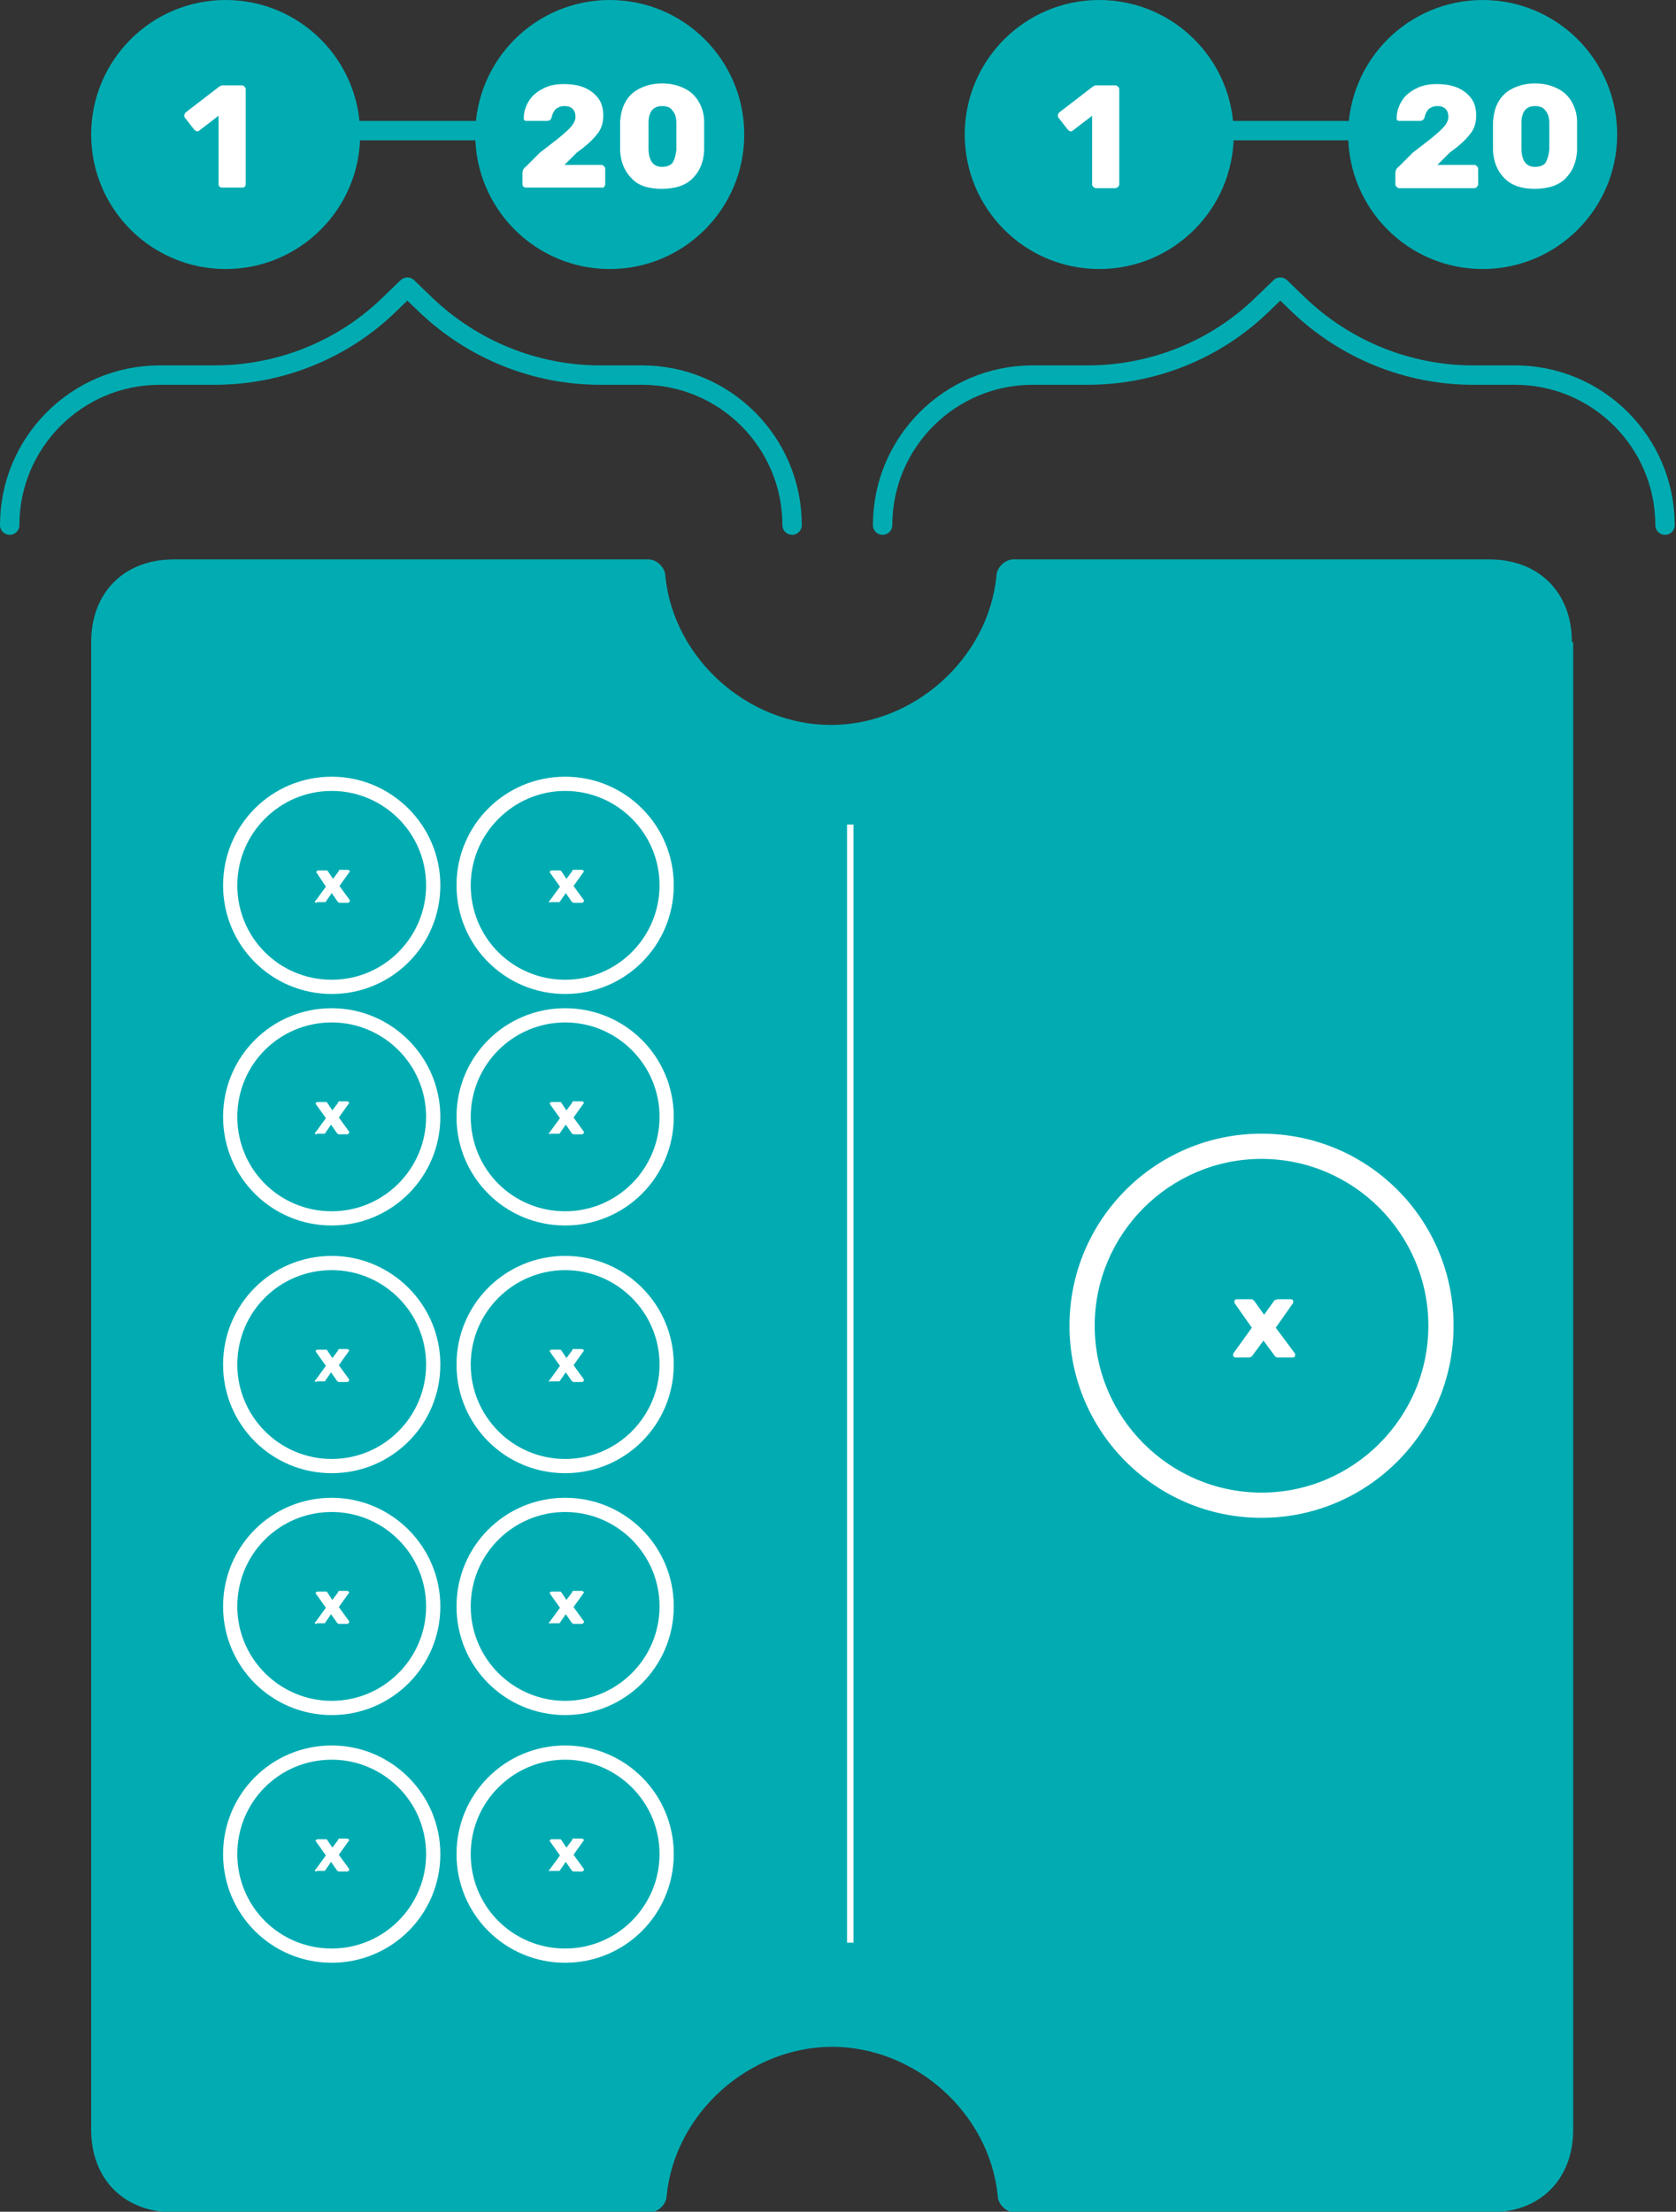
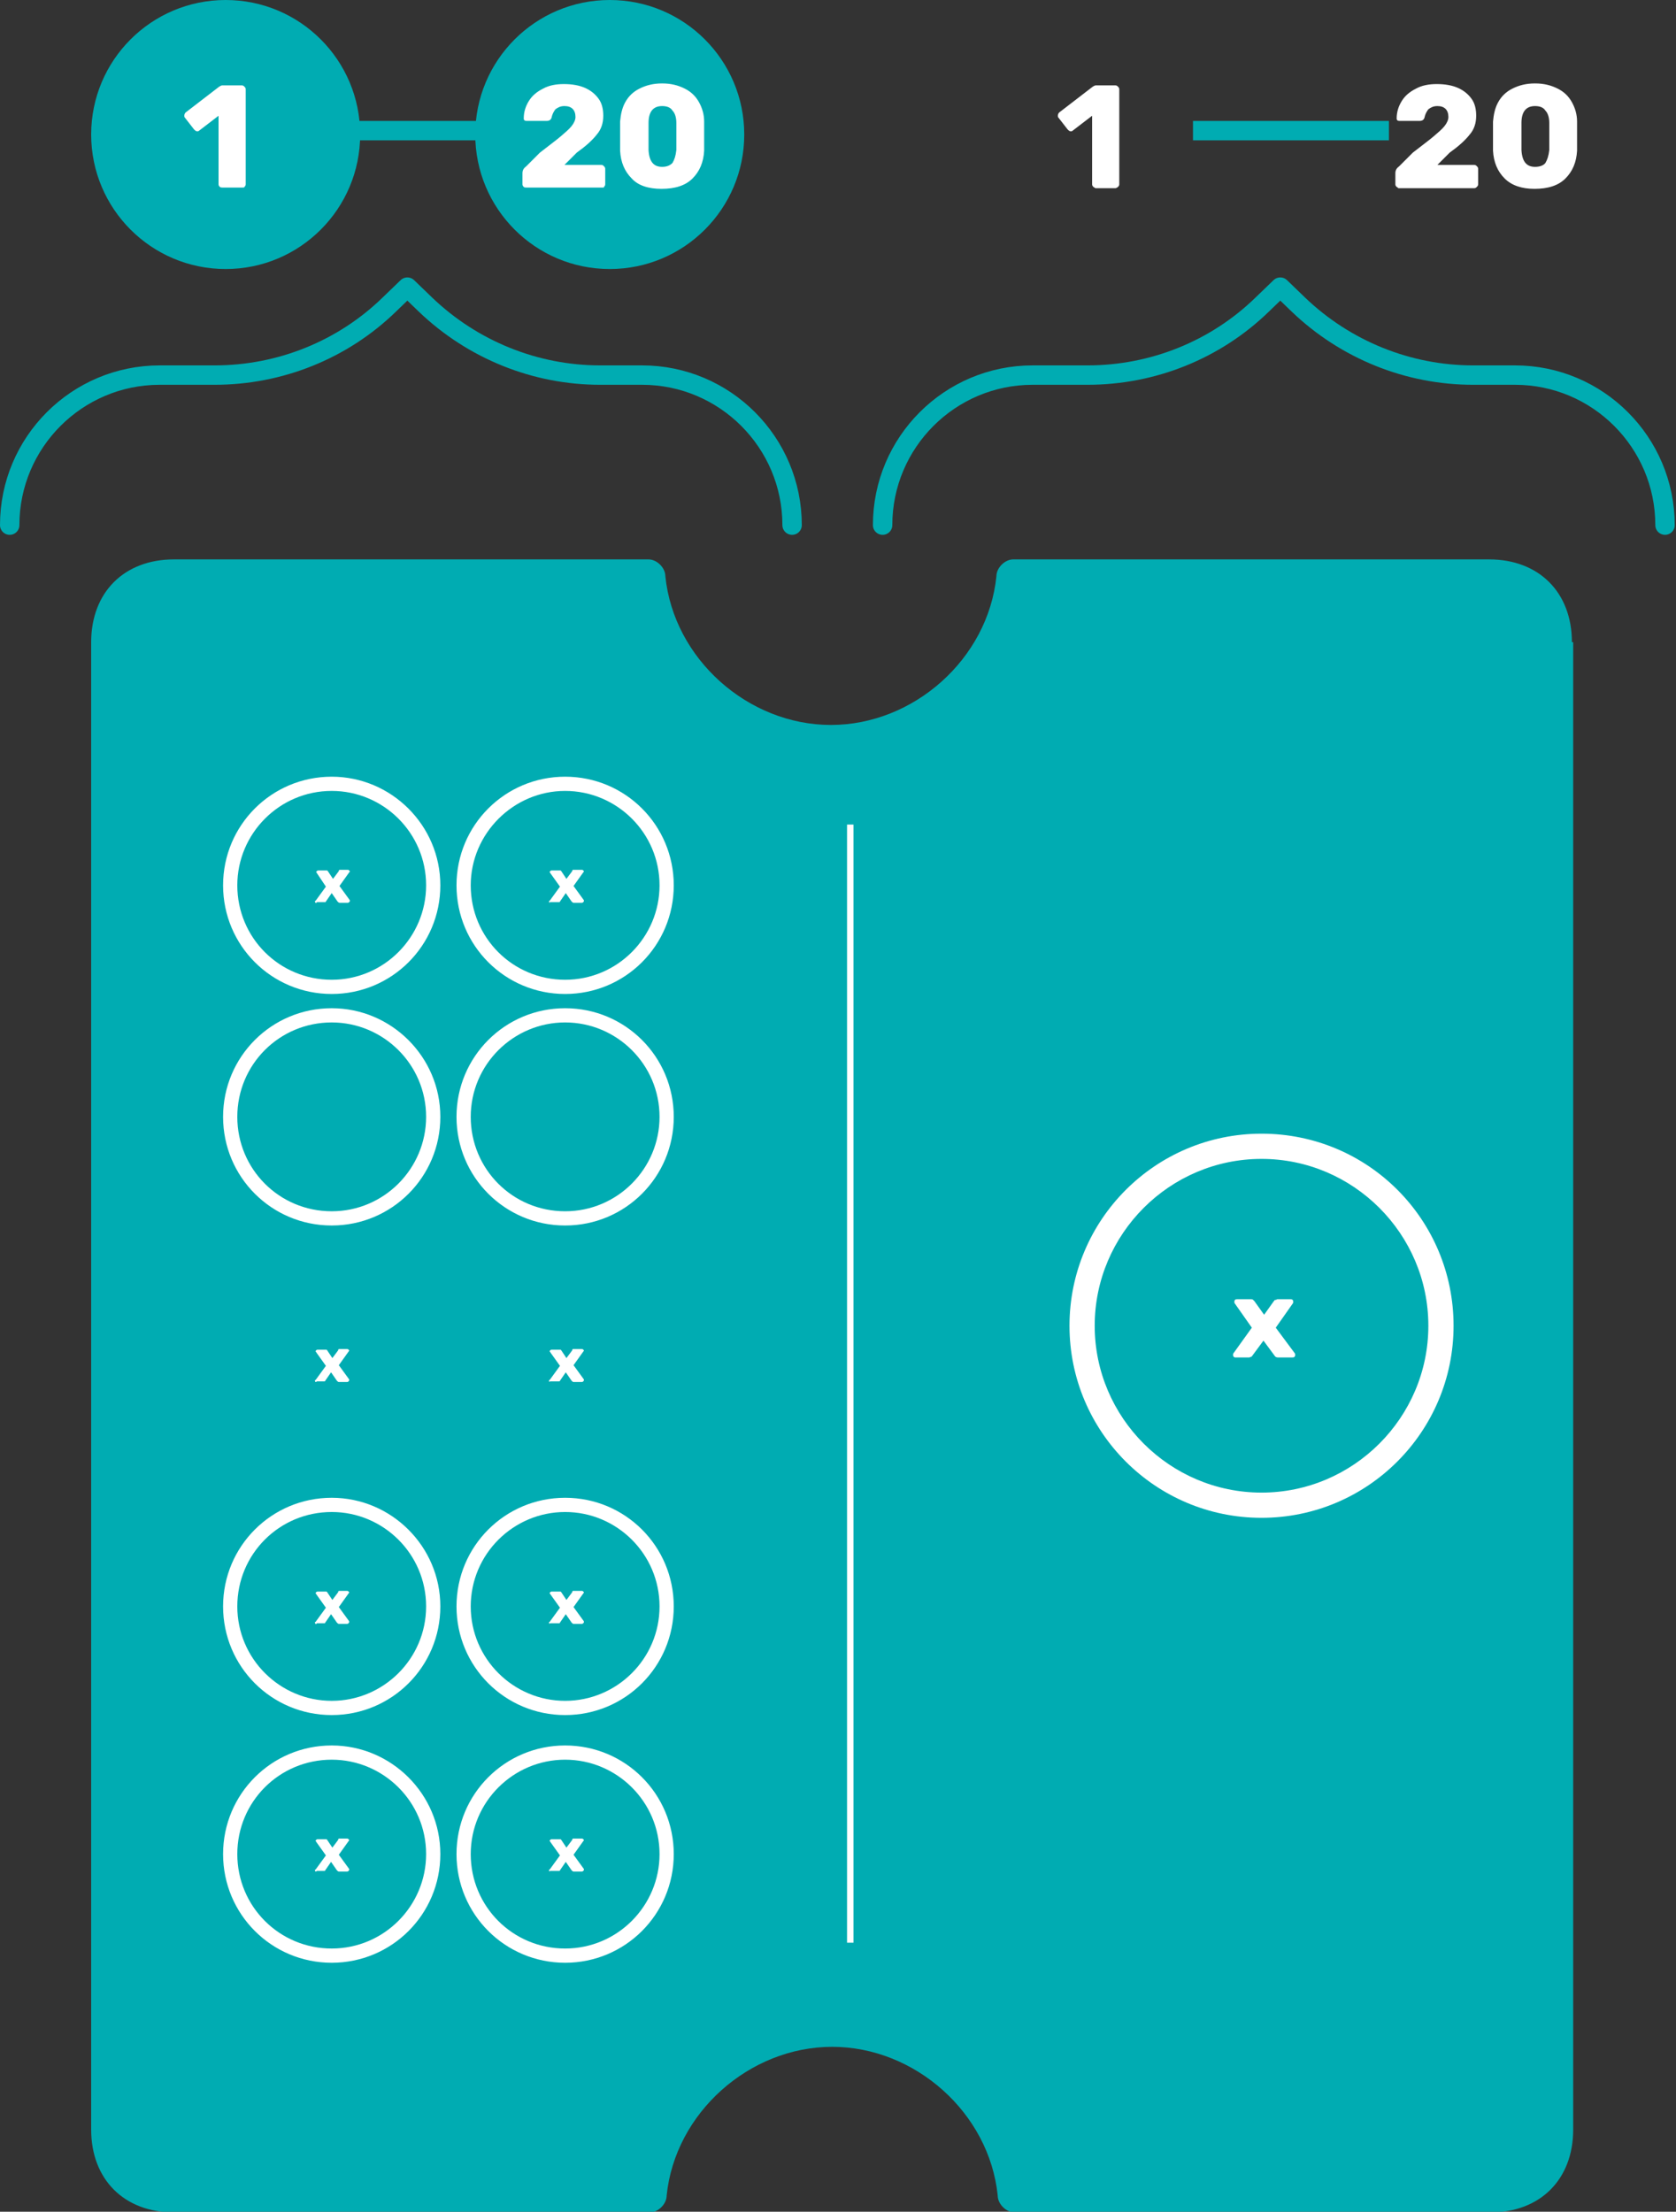
<svg xmlns="http://www.w3.org/2000/svg" width="259.2" height="342" viewBox="0 0 259.2 342">
  <rect x="0" y="0" width="259.2" height="342" fill="#333333" stroke="none" />
  <style>.st0{fill:#00acb2}.st1{fill:#fff}.st2,.st3{fill:none;stroke-miterlimit:10}.st2{stroke-width:3;stroke-linecap:round;stroke-linejoin:round;stroke:#00acb2}.st3{stroke:#fff}</style>
  <path class="st0" d="M243.1 99.3c0-7.7-5.1-12.8-12.8-12.8h-73.6c-1.3 0-2.6 1.3-2.6 2.6-1.3 12.8-12.8 23-25.6 23s-24.3-10.2-25.6-23c0-1.3-1.3-2.6-2.6-2.6H26.9c-7.7 0-12.8 5.1-12.8 12.8v230c0 7.7 5.1 12.8 12.8 12.8h73.6c1.3 0 2.6-1.3 2.6-2.6 1.3-12.8 12.8-23 25.6-23s24.3 10.2 25.6 23c0 1.3 1.3 2.6 2.6 2.6h73.6c7.7 0 12.8-5.1 12.8-12.8v-230z" />
  <path class="st1" d="M51.3 122.3c8 0 14.6 6.5 14.6 14.6 0 8-6.5 14.6-14.6 14.6s-14.6-6.5-14.6-14.6c0-8 6.5-14.6 14.6-14.6m0-2.2c-9.3 0-16.8 7.5-16.8 16.8s7.5 16.8 16.8 16.8 16.8-7.5 16.8-16.8-7.6-16.8-16.8-16.8zm36.1 2.2c8 0 14.6 6.5 14.6 14.6 0 8-6.5 14.6-14.6 14.6s-14.6-6.5-14.6-14.6c0-8 6.6-14.6 14.6-14.6m0-2.2c-9.3 0-16.8 7.5-16.8 16.8s7.5 16.8 16.8 16.8 16.8-7.5 16.8-16.8-7.5-16.8-16.8-16.8z" />
  <path class="st1" d="M48.8 139.6s-.1-.1-.1-.2 0-.1.1-.1l1.6-2.2L49 135c0-.1-.1-.1-.1-.1 0-.1 0-.1.1-.2 0 0 .1-.1.2-.1h1.4l.1.1.8 1.2.9-1.2v-.1l.1-.1h1.3c.1 0 .1 0 .2.1l.1.1c0 .1 0 .1-.1.2l-1.5 2.1 1.6 2.2v.1c0 .1 0 .1-.1.2 0 0-.1.1-.2.1h-1.3c-.1 0-.2-.1-.3-.2l-.9-1.3-.9 1.3c0 .1-.1.1-.1.1H49c-.1.2-.1.1-.2.1zm146.3 39.6c14.2 0 25.8 11.6 25.8 25.8s-11.6 25.8-25.8 25.8-25.8-11.6-25.8-25.8 11.6-25.8 25.8-25.8m0-3.9c-16.4 0-29.7 13.3-29.7 29.7s13.3 29.7 29.7 29.7 29.7-13.3 29.7-29.7-13.2-29.7-29.7-29.7z" />
  <path class="st1" d="M190.8 209.8c-.1-.1-.1-.2-.1-.3 0-.1 0-.2.1-.3l2.8-3.9-2.6-3.7c-.1-.1-.1-.2-.1-.3 0-.1 0-.2.1-.3.1-.1.2-.1.3-.1h2.2c.1 0 .2 0 .3.1l.2.2 1.5 2.1 1.5-2.1.1-.1c0-.1.1-.1.2-.1s.2-.1.2-.1h2.1c.1 0 .2 0 .3.1.1.1.1.2.1.3 0 .1 0 .2-.1.3l-2.6 3.7 2.9 3.9c.1.1.1.2.1.3 0 .1 0 .2-.1.3-.1.1-.2.1-.3.1h-2.3c-.2 0-.4-.1-.5-.3l-1.7-2.3-1.7 2.3c-.1.1-.1.2-.2.2s-.2.1-.3.1H191s-.1 0-.2-.1zM85 139.6s-.1-.1-.1-.2 0-.1.1-.1l1.6-2.2-1.5-2.1c0-.1-.1-.1-.1-.1 0-.1 0-.1.1-.2 0 0 .1-.1.2-.1h1.4l.1.1.8 1.2.9-1.2v-.1l.1-.1H90c.1 0 .1 0 .2.1l.1.1c0 .1 0 .1-.1.2l-1.5 2.1 1.6 2.2v.1c0 .1 0 .1-.1.2 0 0-.1.1-.2.1h-1.3c-.1 0-.2-.1-.3-.2l-.9-1.3-.9 1.3c0 .1-.1.1-.1.1H85c.1.2 0 .1 0 .1zm-33.7 18.5c8 0 14.6 6.5 14.6 14.6 0 8-6.5 14.6-14.6 14.6s-14.6-6.5-14.6-14.6 6.5-14.6 14.6-14.6m0-2.2c-9.3 0-16.8 7.5-16.8 16.8s7.5 16.8 16.8 16.8 16.8-7.5 16.8-16.8-7.6-16.8-16.8-16.8zm36.1 2.2c8 0 14.6 6.5 14.6 14.6 0 8-6.5 14.6-14.6 14.6s-14.6-6.5-14.6-14.6 6.6-14.6 14.6-14.6m0-2.2c-9.3 0-16.8 7.5-16.8 16.8s7.5 16.8 16.8 16.8 16.8-7.5 16.8-16.8-7.5-16.8-16.8-16.8z" />
-   <path class="st1" d="M48.8 175.4s-.1-.1-.1-.2 0-.1.1-.1l1.6-2.2-1.5-2.1c0-.1-.1-.1-.1-.1 0-.1 0-.1.1-.2 0 0 .1-.1.2-.1h1.4l.1.1.8 1.2.9-1.2v-.1l.1-.1h1.3c.1 0 .1 0 .2.1l.1.1c0 .1 0 .1-.1.2l-1.5 2.1L54 175v.1c0 .1 0 .1-.1.2 0 0-.1.1-.2.1h-1.3c-.1 0-.2-.1-.3-.2l-.9-1.3-.9 1.3c0 .1-.1.1-.1.1H49c-.1.1-.1.1-.2.1zm36.2 0s-.1-.1-.1-.2 0-.1.1-.1l1.6-2.2-1.5-2.1c0-.1-.1-.1-.1-.1 0-.1 0-.1.1-.2 0 0 .1-.1.2-.1h1.4l.1.1.8 1.2.9-1.2v-.1l.1-.1H90c.1 0 .1 0 .2.1l.1.1c0 .1 0 .1-.1.2l-1.5 2.1 1.6 2.2v.1c0 .1 0 .1-.1.2 0 0-.1.1-.2.1h-1.3c-.1 0-.2-.1-.3-.2l-.9-1.3-.9 1.3c0 .1-.1.1-.1.1H85c.1.1 0 .1 0 .1zm-33.7 21c8 0 14.6 6.5 14.6 14.6 0 8-6.5 14.6-14.6 14.6S36.7 219 36.7 211c0-8.1 6.5-14.6 14.6-14.6m0-2.2c-9.3 0-16.8 7.5-16.8 16.8s7.5 16.8 16.8 16.8 16.8-7.5 16.8-16.8-7.6-16.8-16.8-16.8zm36.1 2.2c8 0 14.6 6.5 14.6 14.6 0 8-6.5 14.6-14.6 14.6S72.8 219 72.8 211c0-8.1 6.6-14.6 14.6-14.6m0-2.2c-9.3 0-16.8 7.5-16.8 16.8s7.5 16.8 16.8 16.8 16.8-7.5 16.8-16.8-7.5-16.8-16.8-16.8z" />
  <path class="st1" d="M48.8 213.7s-.1-.1-.1-.2 0-.1.1-.1l1.6-2.2-1.5-2.1c0-.1-.1-.1-.1-.1 0-.1 0-.1.1-.2 0 0 .1-.1.2-.1h1.4l.1.1.8 1.2.9-1.2v-.1l.1-.1h1.3c.1 0 .1 0 .2.1l.1.1c0 .1 0 .1-.1.2l-1.5 2.1 1.6 2.2v.1c0 .1 0 .1-.1.2 0 0-.1.1-.2.1h-1.3c-.1 0-.2-.1-.3-.2l-.9-1.3-.9 1.3c0 .1-.1.1-.1.1H49c-.1.1-.1.1-.2.1zm36.2 0s-.1-.1-.1-.2 0-.1.1-.1l1.6-2.2-1.5-2.1c0-.1-.1-.1-.1-.1 0-.1 0-.1.1-.2 0 0 .1-.1.2-.1h1.4l.1.1.8 1.2.9-1.2v-.1l.1-.1H90c.1 0 .1 0 .2.1l.1.1c0 .1 0 .1-.1.2l-1.5 2.1 1.6 2.2v.1c0 .1 0 .1-.1.2 0 0-.1.1-.2.1h-1.3c-.1 0-.2-.1-.3-.2l-.9-1.3-.9 1.3c0 .1-.1.1-.1.1H85c.1.1 0 .1 0 .1zm-33.7 20.1c8 0 14.6 6.5 14.6 14.6S59.3 263 51.3 263s-14.6-6.5-14.6-14.6 6.5-14.6 14.6-14.6m0-2.2c-9.3 0-16.8 7.5-16.8 16.8s7.5 16.8 16.8 16.8 16.8-7.5 16.8-16.8-7.6-16.8-16.8-16.8zm36.1 2.2c8 0 14.6 6.5 14.6 14.6S95.4 263 87.4 263s-14.6-6.5-14.6-14.6 6.6-14.6 14.6-14.6m0-2.2c-9.3 0-16.8 7.5-16.8 16.8s7.5 16.8 16.8 16.8 16.8-7.5 16.8-16.8-7.5-16.8-16.8-16.8z" />
  <path class="st1" d="M48.8 251.1s-.1-.1-.1-.2 0-.1.1-.1l1.6-2.2-1.5-2.1c0-.1-.1-.1-.1-.1 0-.1 0-.1.1-.2 0 0 .1-.1.2-.1h1.4l.1.1.8 1.2.9-1.2v-.1l.1-.1h1.3c.1 0 .1 0 .2.1l.1.1c0 .1 0 .1-.1.2l-1.5 2.1 1.6 2.2v.1c0 .1 0 .1-.1.2 0 0-.1.1-.2.1h-1.3c-.1 0-.2-.1-.3-.2l-.9-1.3-.9 1.3c0 .1-.1.1-.1.1H49c-.1.2-.1.1-.2.1zm36.2 0s-.1-.1-.1-.2 0-.1.1-.1l1.6-2.2-1.5-2.1c0-.1-.1-.1-.1-.1 0-.1 0-.1.1-.2 0 0 .1-.1.2-.1h1.4l.1.1.8 1.2.9-1.2v-.1l.1-.1H90c.1 0 .1 0 .2.1l.1.1c0 .1 0 .1-.1.2l-1.5 2.1 1.6 2.2v.1c0 .1 0 .1-.1.2 0 0-.1.1-.2.1h-1.3c-.1 0-.2-.1-.3-.2l-.9-1.3-.9 1.3c0 .1-.1.1-.1.1H85c.1.2 0 .1 0 .1zm-33.7 21c8 0 14.6 6.5 14.6 14.6 0 8-6.5 14.6-14.6 14.6s-14.6-6.5-14.6-14.6 6.5-14.6 14.6-14.6m0-2.2c-9.3 0-16.8 7.5-16.8 16.8s7.5 16.8 16.8 16.8 16.8-7.5 16.8-16.8-7.6-16.8-16.8-16.8zm36.1 2.2c8 0 14.6 6.5 14.6 14.6 0 8-6.5 14.6-14.6 14.6s-14.6-6.5-14.6-14.6 6.6-14.6 14.6-14.6m0-2.2c-9.3 0-16.8 7.5-16.8 16.8s7.5 16.8 16.8 16.8 16.8-7.5 16.8-16.8-7.5-16.8-16.8-16.8z" />
  <path class="st1" d="M48.8 289.4s-.1-.1-.1-.2 0-.1.1-.1l1.6-2.2-1.5-2.1c0-.1-.1-.1-.1-.1 0-.1 0-.1.1-.2 0 0 .1-.1.2-.1h1.4l.1.1.8 1.2.9-1.2v-.1l.1-.1h1.3c.1 0 .1 0 .2.1l.1.1c0 .1 0 .1-.1.2l-1.5 2.1L54 289v.1c0 .1 0 .1-.1.2 0 0-.1.1-.2.1h-1.3c-.1 0-.2-.1-.3-.2l-.9-1.3-.9 1.3c0 .1-.1.1-.1.1H49c-.1.1-.1.1-.2.1zm36.2 0s-.1-.1-.1-.2 0-.1.1-.1l1.6-2.2-1.5-2.1c0-.1-.1-.1-.1-.1 0-.1 0-.1.1-.2 0 0 .1-.1.2-.1h1.4l.1.1.8 1.2.9-1.2v-.1l.1-.1H90c.1 0 .1 0 .2.1l.1.1c0 .1 0 .1-.1.2l-1.5 2.1 1.6 2.2v.1c0 .1 0 .1-.1.2 0 0-.1.1-.2.1h-1.3c-.1 0-.2-.1-.3-.2l-.9-1.3-.9 1.3c0 .1-.1.1-.1.1H85c.1.1 0 .1 0 .1z" />
  <path class="st2" d="M1.5 81.2C1.5 68.4 11.9 58 24.7 58h8.5c10.1 0 19.8-3.9 27-10.9l2.8-2.7 2.8 2.7c7.3 7 17 10.9 27 10.9h6.5c12.8 0 23.2 10.4 23.2 23.2" />
  <path class="st0" d="M49.5 18.7h30.3v3H49.5z" />
  <circle class="st0" cx="34.9" cy="20.8" r="20.8" />
  <circle class="st0" cx="94.3" cy="20.8" r="20.8" />
  <path class="st1" d="M34 28.9c-.1-.1-.2-.2-.2-.4V17.9l-3 2.3c-.1.1-.2.1-.3.1-.2 0-.3-.1-.5-.3l-1.4-1.8c-.1-.1-.1-.2-.1-.3 0-.2.1-.4.2-.5l5.2-4c.2-.1.3-.2.5-.2h3c.2 0 .3.1.4.2.1.1.2.2.2.4v14.7c0 .2-.1.3-.2.4 0 .1-.1.1-.3.1h-3.1c-.1 0-.3 0-.4-.1zm47 0c-.1-.1-.2-.2-.2-.4v-1.7c0-.5.2-.8.6-1.1l2.1-2.1c1.4-1.1 2.5-1.9 3.2-2.5.7-.6 1.3-1.1 1.7-1.6.4-.5.6-1 .6-1.4 0-1.1-.6-1.7-1.7-1.7-.6 0-1 .2-1.4.5-.3.4-.5.8-.6 1.3-.1.3-.3.5-.8.5h-3c-.1 0-.3 0-.4-.1-.1-.1-.1-.2-.1-.3 0-1 .3-1.9.8-2.7.5-.8 1.2-1.4 2.2-1.9.9-.5 2-.7 3.2-.7 1.3 0 2.4.2 3.3.6.9.4 1.6 1 2.1 1.7s.7 1.6.7 2.6c0 1.1-.3 2.1-1 2.9-.7.9-1.7 1.8-3.1 2.8l-1.9 1.9H93c.2 0 .3.1.4.2.1.1.2.2.2.4v2.4c0 .2-.1.3-.2.4.1.1-.1.1-.2.1H81.4c-.2 0-.3 0-.4-.1zm16.7-1.3c-1.1-1.1-1.7-2.5-1.8-4.3v-4.5c.1-1.1.3-2.1.8-3 .5-.9 1.2-1.6 2.2-2.1 1-.5 2.1-.8 3.5-.8s2.5.3 3.5.8 1.7 1.2 2.2 2.1c.5.9.8 1.9.8 3v4.5c-.1 1.8-.7 3.2-1.8 4.3-1.1 1.1-2.7 1.6-4.8 1.6-2 0-3.6-.5-4.6-1.6zm6.3-2.4c.3-.5.5-1.1.6-2V19c0-.8-.2-1.5-.6-1.9-.3-.5-.9-.7-1.6-.7-1.4 0-2.1.9-2.1 2.6v4.2c.1 1.8.8 2.6 2.1 2.6.7 0 1.2-.2 1.6-.6z" />
  <path class="st2" d="M136.5 81.2c0-12.8 10.4-23.2 23.2-23.2h8.5c10.1 0 19.8-3.9 27-10.9l2.8-2.7 2.8 2.7c7.3 7 17 10.9 27 10.9h6.5c12.8 0 23.2 10.4 23.2 23.2" />
  <path class="st0" d="M184.5 18.7h30.3v3h-30.3z" />
-   <circle class="st0" cx="170" cy="20.8" r="20.8" />
-   <circle class="st0" cx="229.3" cy="20.8" r="20.8" />
  <path class="st1" d="M169.1 28.9c-.1-.1-.2-.2-.2-.4V17.9l-3 2.3c-.1.1-.2.1-.3.1-.2 0-.3-.1-.5-.3l-1.4-1.8c-.1-.1-.1-.2-.1-.3 0-.2.1-.4.2-.5l5.2-4c.2-.1.3-.2.5-.2h3c.2 0 .3.1.4.2.1.1.2.2.2.4v14.7c0 .2-.1.3-.2.4-.1.1-.3.2-.4.2h-3.1c-.1-.1-.2-.1-.3-.2zm46.9 0c-.1-.1-.2-.2-.2-.4v-1.7c0-.5.2-.8.6-1.1l2.1-2.1c1.4-1.1 2.5-1.9 3.2-2.5.7-.6 1.3-1.1 1.7-1.6.4-.5.6-1 .6-1.4 0-1.1-.6-1.7-1.7-1.7-.6 0-1 .2-1.4.5-.3.4-.5.8-.6 1.3-.1.3-.3.5-.8.5h-3c-.1 0-.3 0-.4-.1-.1-.1-.1-.2-.1-.3 0-1 .3-1.9.8-2.7.5-.8 1.2-1.4 2.2-1.9.9-.5 2-.7 3.2-.7 1.3 0 2.4.2 3.3.6.9.4 1.6 1 2.1 1.7s.7 1.6.7 2.6c0 1.1-.3 2.1-1 2.9-.7.9-1.7 1.8-3.1 2.8l-1.9 1.9h5.7c.2 0 .3.1.4.2.1.1.2.2.2.4v2.4c0 .2-.1.3-.2.4-.1.1-.2.2-.4.2h-11.8c.1-.1-.1-.1-.2-.2zm16.7-1.3c-1.1-1.1-1.7-2.5-1.8-4.3v-4.5c.1-1.1.3-2.1.8-3 .5-.9 1.2-1.6 2.2-2.1 1-.5 2.1-.8 3.5-.8s2.5.3 3.5.8 1.7 1.2 2.2 2.1c.5.9.8 1.9.8 3v4.5c-.1 1.8-.7 3.2-1.8 4.3-1.1 1.1-2.7 1.6-4.8 1.6-1.9 0-3.5-.5-4.6-1.6zm6.3-2.4c.3-.5.5-1.1.6-2V19c0-.8-.2-1.5-.6-1.9-.3-.5-.9-.7-1.6-.7-1.4 0-2.1.9-2.1 2.6v4.2c.1 1.8.8 2.6 2.1 2.6.7 0 1.3-.2 1.6-.6z" />
  <path class="st3" d="M131.5 127.5v172.9" />
</svg>